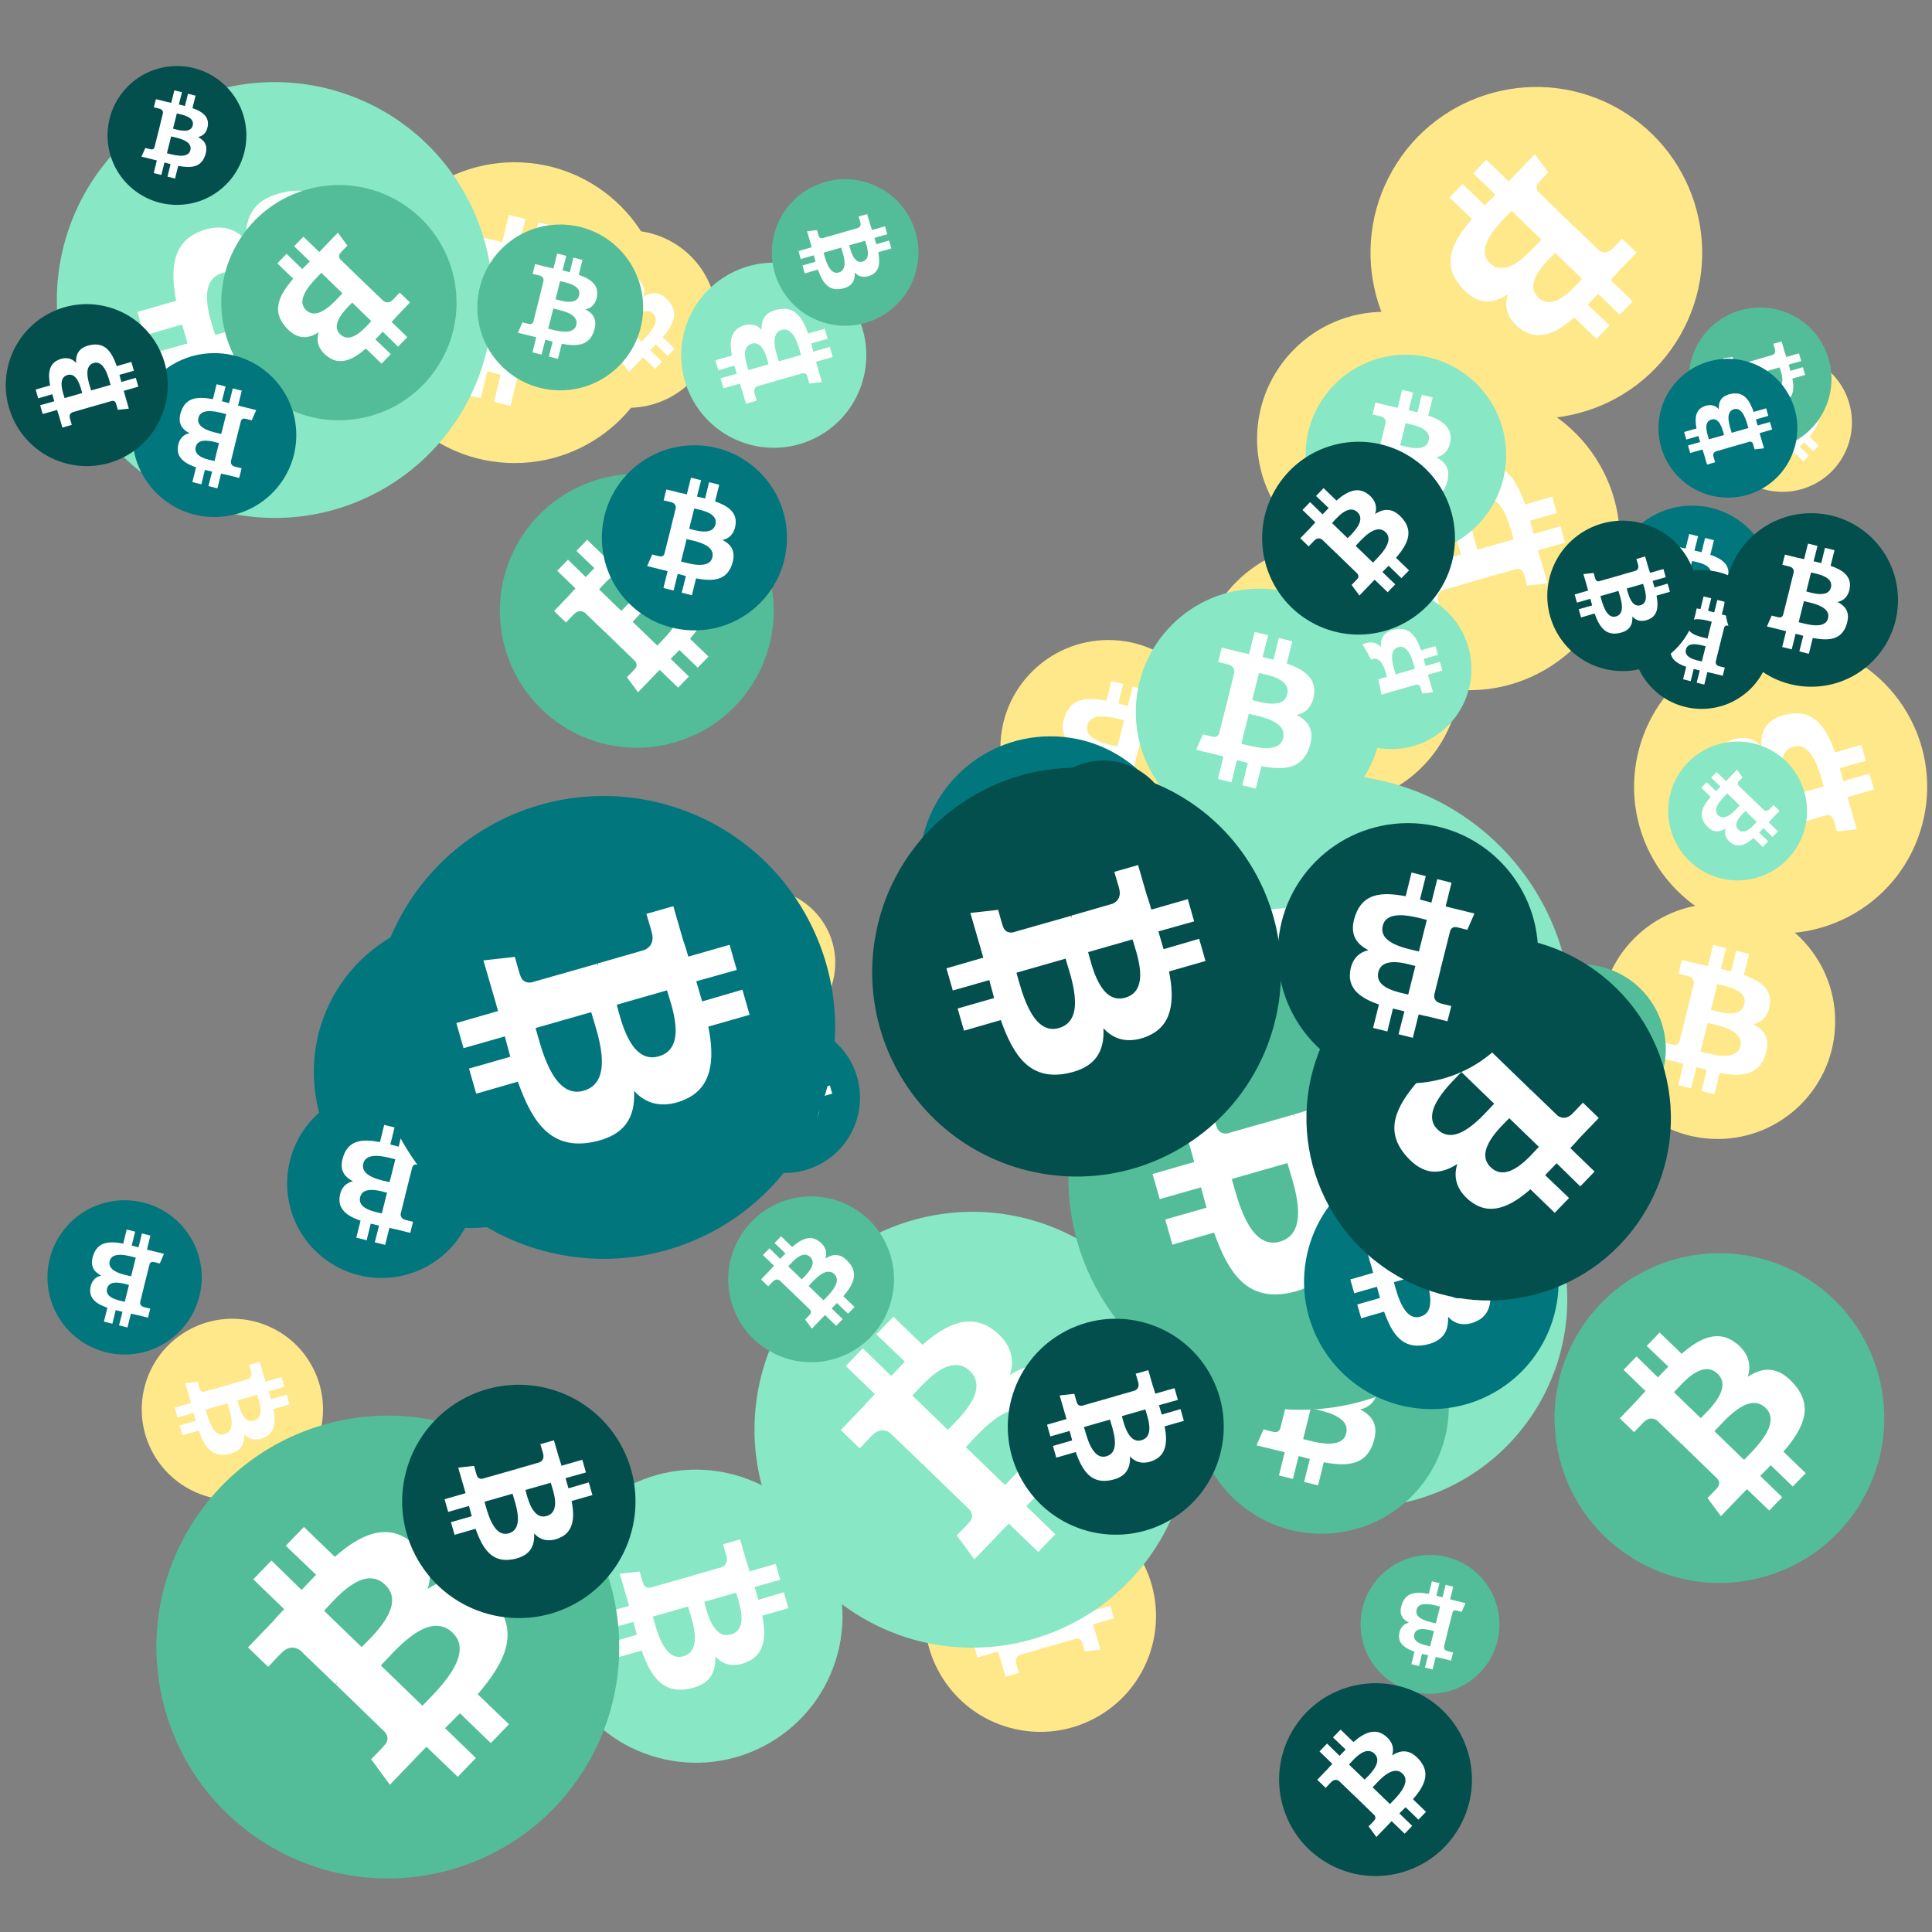
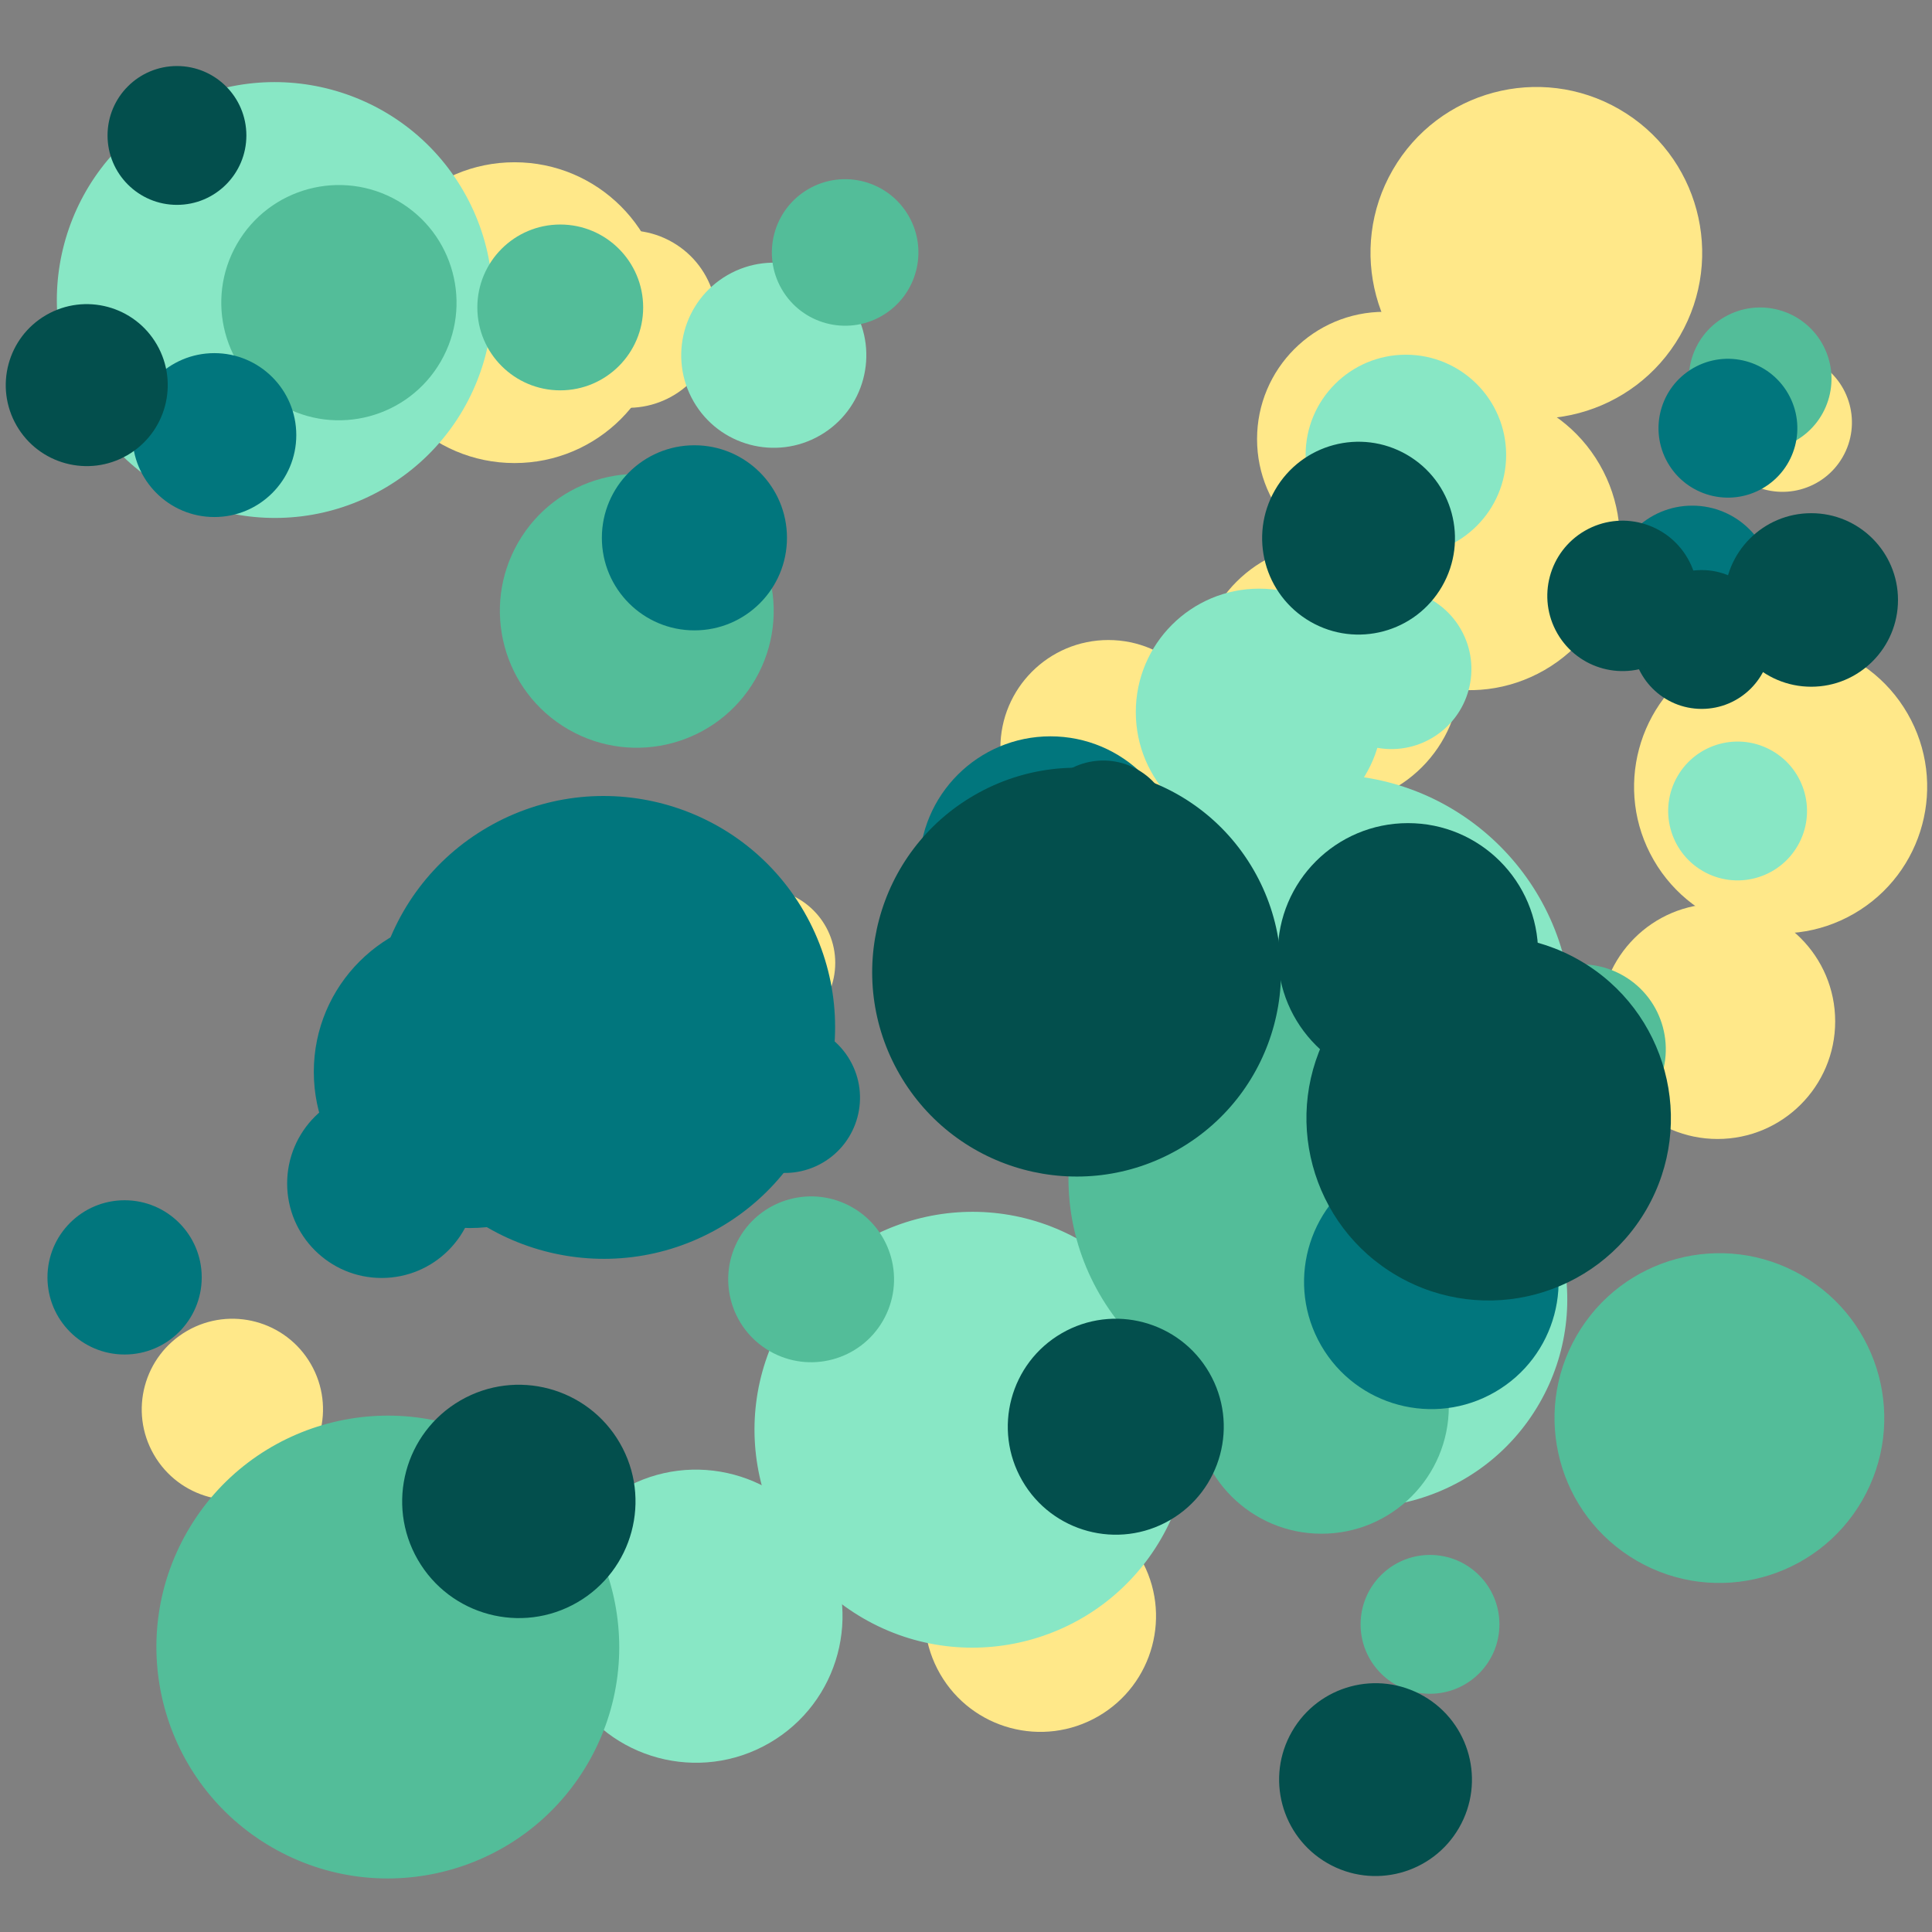
<svg xmlns="http://www.w3.org/2000/svg" viewBox="0 0 1024 1024">
  <rect x="0" y="0" width="1024" height="1024" fill="#808080" stroke="none" />
  <defs>
    <g id="asset1506" desc="Material Icons (Apache 2.0)/Logos/Bitcoin Logo">
-       <path d="M738 439 c10 -68 -42 -105 -113 -129 l23 -92 -56 -14 -22 90 c-15 -4 -30 -7 -45 -11 l23 -90 -56 -14 -23 92 c-12 -3 -24 -6 -36 -8 l0 0 -77 -19 -15 60 c0 0 42 10 41 10 23 6 27 21 26 33 l-26 105 c2 0 4 1 6 2 -2 0 -4 -1 -6 -1 l-37 147 c-3 7 -10 17 -26 13 1 1 -41 -10 -41 -10 l-28 64 73 18 c14 3 27 7 40 10 l-23 93 56 14 23 -92 c15 4 30 8 45 12 l-23 92 56 14 23 -93 c96 18 168 11 198 -76 24 -70 -1 -110 -52 -136 37 -8 64 -33 72 -82 l0 0 zm-128 180 c-17 70 -135 32 -173 23 l31 -124 c38 10 160 28 142 101 zm17 -181 c-16 63 -114 31 -145 23 l28 -112 c32 8 134 23 117 89 l0 0 z" />
-     </g>
+       </g>
    <g id="asset1506_coin">
      <circle cx="511" cy="511" r="511" />
      <use href="#asset1506" fill="#FFF" />
    </g>
    <g id="bitcoinArt3">
      <use href="#asset1506_coin" fill="#FFE889" transform="translate(530,339) scale(0.112, 0.112) rotate(1620, 512, 512)" />
      <use href="#asset1506_coin" fill="#FFE889" transform="translate(866,339) scale(0.152, 0.152) rotate(600, 512, 512)" />
      <use href="#asset1506_coin" fill="#FFE889" transform="translate(635,288) scale(0.136, 0.136) rotate(1080, 512, 512)" />
      <use href="#asset1506_coin" fill="#FFE889" transform="translate(75,699) scale(0.094, 0.094) rotate(1860, 512, 512)" />
      <use href="#asset1506_coin" fill="#FFE889" transform="translate(490,795) scale(0.120, 0.120) rotate(3120, 512, 512)" />
      <use href="#asset1506_coin" fill="#FFE889" transform="translate(364,471) scale(0.077, 0.077) rotate(1800, 512, 512)" />
      <use href="#asset1506_coin" fill="#FFE889" transform="translate(666,165) scale(0.132, 0.132) rotate(1260, 512, 512)" />
      <use href="#asset1506_coin" fill="#FFE889" transform="translate(193,86) scale(0.156, 0.156) rotate(1080, 512, 512)" />
      <use href="#asset1506_coin" fill="#FFE889" transform="translate(908,187) scale(0.072, 0.072) rotate(1740, 512, 512)" />
      <use href="#asset1506_coin" fill="#FFE889" transform="translate(286,122) scale(0.092, 0.092) rotate(1740, 512, 512)" />
      <use href="#asset1506_coin" fill="#FFE889" transform="translate(848,479) scale(0.122, 0.122) rotate(0, 512, 512)" />
      <use href="#asset1506_coin" fill="#FFE889" transform="translate(699,206) scale(0.156, 0.156) rotate(600, 512, 512)" />
      <use href="#asset1506_coin" fill="#FFE889" transform="translate(726,46) scale(0.172, 0.172) rotate(1200, 512, 512)" />
      <use href="#asset1506_coin" fill="#88E7C5" transform="translate(573,410) scale(0.254, 0.254) rotate(3420, 512, 512)" />
      <use href="#asset1506_coin" fill="#88E7C5" transform="translate(361,139) scale(0.096, 0.096) rotate(3120, 512, 512)" />
      <use href="#asset1506_coin" fill="#88E7C5" transform="translate(648,534) scale(0.072, 0.072) rotate(1680, 512, 512)" />
      <use href="#asset1506_coin" fill="#88E7C5" transform="translate(884,393) scale(0.072, 0.072) rotate(3360, 512, 512)" />
      <use href="#asset1506_coin" fill="#88E7C5" transform="translate(146,897) scale(0.072, 0.072) rotate(60, 512, 512)" />
      <use href="#asset1506_coin" fill="#88E7C5" transform="translate(610,578) scale(0.216, 0.216) rotate(2100, 512, 512)" />
      <use href="#asset1506_coin" fill="#88E7C5" transform="translate(30,43) scale(0.226, 0.226) rotate(240, 512, 512)" />
      <use href="#asset1506_coin" fill="#88E7C5" transform="translate(695,312) scale(0.083, 0.083) rotate(960, 512, 512)" />
      <use href="#asset1506_coin" fill="#88E7C5" transform="translate(400,642) scale(0.226, 0.226) rotate(1380, 512, 512)" />
      <use href="#asset1506_coin" fill="#88E7C5" transform="translate(330,817) scale(0.084, 0.084) rotate(1140, 512, 512)" />
      <use href="#asset1506_coin" fill="#88E7C5" transform="translate(291,779) scale(0.152, 0.152) rotate(420, 512, 512)" />
      <use href="#asset1506_coin" fill="#88E7C5" transform="translate(602,312) scale(0.128, 0.128) rotate(1440, 512, 512)" />
      <use href="#asset1506_coin" fill="#88E7C5" transform="translate(692,188) scale(0.104, 0.104) rotate(2880, 512, 512)" />
      <use href="#asset1506_coin" fill="#53BD99" transform="translate(721,824) scale(0.072, 0.072) rotate(540, 512, 512)" />
      <use href="#asset1506_coin" fill="#53BD99" transform="translate(117,98) scale(0.122, 0.122) rotate(3360, 512, 512)" />
      <use href="#asset1506_coin" fill="#53BD99" transform="translate(895,163) scale(0.074, 0.074) rotate(1140, 512, 512)" />
      <use href="#asset1506_coin" fill="#53BD99" transform="translate(83,750) scale(0.240, 0.240) rotate(3540, 512, 512)" />
      <use href="#asset1506_coin" fill="#53BD99" transform="translate(386,634) scale(0.086, 0.086) rotate(1020, 512, 512)" />
      <use href="#asset1506_coin" fill="#53BD99" transform="translate(245,423) scale(0.144, 0.144) rotate(540, 512, 512)" />
      <use href="#asset1506_coin" fill="#53BD99" transform="translate(253,119) scale(0.086, 0.086) rotate(360, 512, 512)" />
      <use href="#asset1506_coin" fill="#53BD99" transform="translate(409,95) scale(0.076, 0.076) rotate(1140, 512, 512)" />
      <use href="#asset1506_coin" fill="#53BD99" transform="translate(265,251) scale(0.142, 0.142) rotate(660, 512, 512)" />
      <use href="#asset1506_coin" fill="#53BD99" transform="translate(633,678) scale(0.132, 0.132) rotate(3240, 512, 512)" />
      <use href="#asset1506_coin" fill="#53BD99" transform="translate(793,511) scale(0.088, 0.088) rotate(3180, 512, 512)" />
      <use href="#asset1506_coin" fill="#53BD99" transform="translate(824,664) scale(0.171, 0.171) rotate(660, 512, 512)" />
      <use href="#asset1506_coin" fill="#53BD99" transform="translate(566,502) scale(0.240, 0.240) rotate(3300, 512, 512)" />
      <use href="#asset1506_coin" fill="#01767D" transform="translate(319,236) scale(0.096, 0.096) rotate(1800, 512, 512)" />
      <use href="#asset1506_coin" fill="#01767D" transform="translate(487,390) scale(0.136, 0.136) rotate(900, 512, 512)" />
      <use href="#asset1506_coin" fill="#01767D" transform="translate(854,268) scale(0.084, 0.084) rotate(720, 512, 512)" />
      <use href="#asset1506_coin" fill="#01767D" transform="translate(691,612) scale(0.132, 0.132) rotate(1500, 512, 512)" />
      <use href="#asset1506_coin" fill="#01767D" transform="translate(326,492) scale(0.078, 0.078) rotate(1380, 512, 512)" />
      <use href="#asset1506_coin" fill="#01767D" transform="translate(376,542) scale(0.078, 0.078) rotate(1860, 512, 512)" />
      <use href="#asset1506_coin" fill="#01767D" transform="translate(25,636) scale(0.080, 0.080) rotate(900, 512, 512)" />
      <use href="#asset1506_coin" fill="#01767D" transform="translate(879,190) scale(0.072, 0.072) rotate(2040, 512, 512)" />
      <use href="#asset1506_coin" fill="#01767D" transform="translate(166,485) scale(0.162, 0.162) rotate(900, 512, 512)" />
      <use href="#asset1506_coin" fill="#01767D" transform="translate(70,187) scale(0.085, 0.085) rotate(900, 512, 512)" />
      <use href="#asset1506_coin" fill="#01767D" transform="translate(152,577) scale(0.098, 0.098) rotate(3420, 512, 512)" />
      <use href="#asset1506_coin" fill="#01767D" transform="translate(482,446) scale(0.153, 0.153) rotate(120, 512, 512)" />
      <use href="#asset1506_coin" fill="#01767D" transform="translate(197,422) scale(0.240, 0.240) rotate(3300, 512, 512)" />
      <use href="#asset1506_coin" fill="#034F4D" transform="translate(534,699) scale(0.112, 0.112) rotate(1500, 512, 512)" />
      <use href="#asset1506_coin" fill="#034F4D" transform="translate(865,302) scale(0.072, 0.072) rotate(2340, 512, 512)" />
      <use href="#asset1506_coin" fill="#034F4D" transform="translate(669,234) scale(0.100, 0.100) rotate(2820, 512, 512)" />
      <use href="#asset1506_coin" fill="#034F4D" transform="translate(3,161) scale(0.084, 0.084) rotate(600, 512, 512)" />
      <use href="#asset1506_coin" fill="#034F4D" transform="translate(57,35) scale(0.072, 0.072) rotate(2520, 512, 512)" />
      <use href="#asset1506_coin" fill="#034F4D" transform="translate(692,496) scale(0.189, 0.189) rotate(840, 512, 512)" />
      <use href="#asset1506_coin" fill="#034F4D" transform="translate(677,436) scale(0.135, 0.135) rotate(180, 512, 512)" />
      <use href="#asset1506_coin" fill="#034F4D" transform="translate(213,734) scale(0.121, 0.121) rotate(1140, 512, 512)" />
      <use href="#asset1506_coin" fill="#034F4D" transform="translate(548,403) scale(0.072, 0.072) rotate(2100, 512, 512)" />
      <use href="#asset1506_coin" fill="#034F4D" transform="translate(678,892) scale(0.100, 0.100) rotate(300, 512, 512)" />
      <use href="#asset1506_coin" fill="#034F4D" transform="translate(914,272) scale(0.090, 0.090) rotate(2160, 512, 512)" />
      <use href="#asset1506_coin" fill="#034F4D" transform="translate(462,407) scale(0.212, 0.212) rotate(780, 512, 512)" />
      <use href="#asset1506_coin" fill="#034F4D" transform="translate(820,276) scale(0.078, 0.078) rotate(60, 512, 512)" />
    </g>
  </defs>
  <use href="#bitcoinArt3" />
</svg>